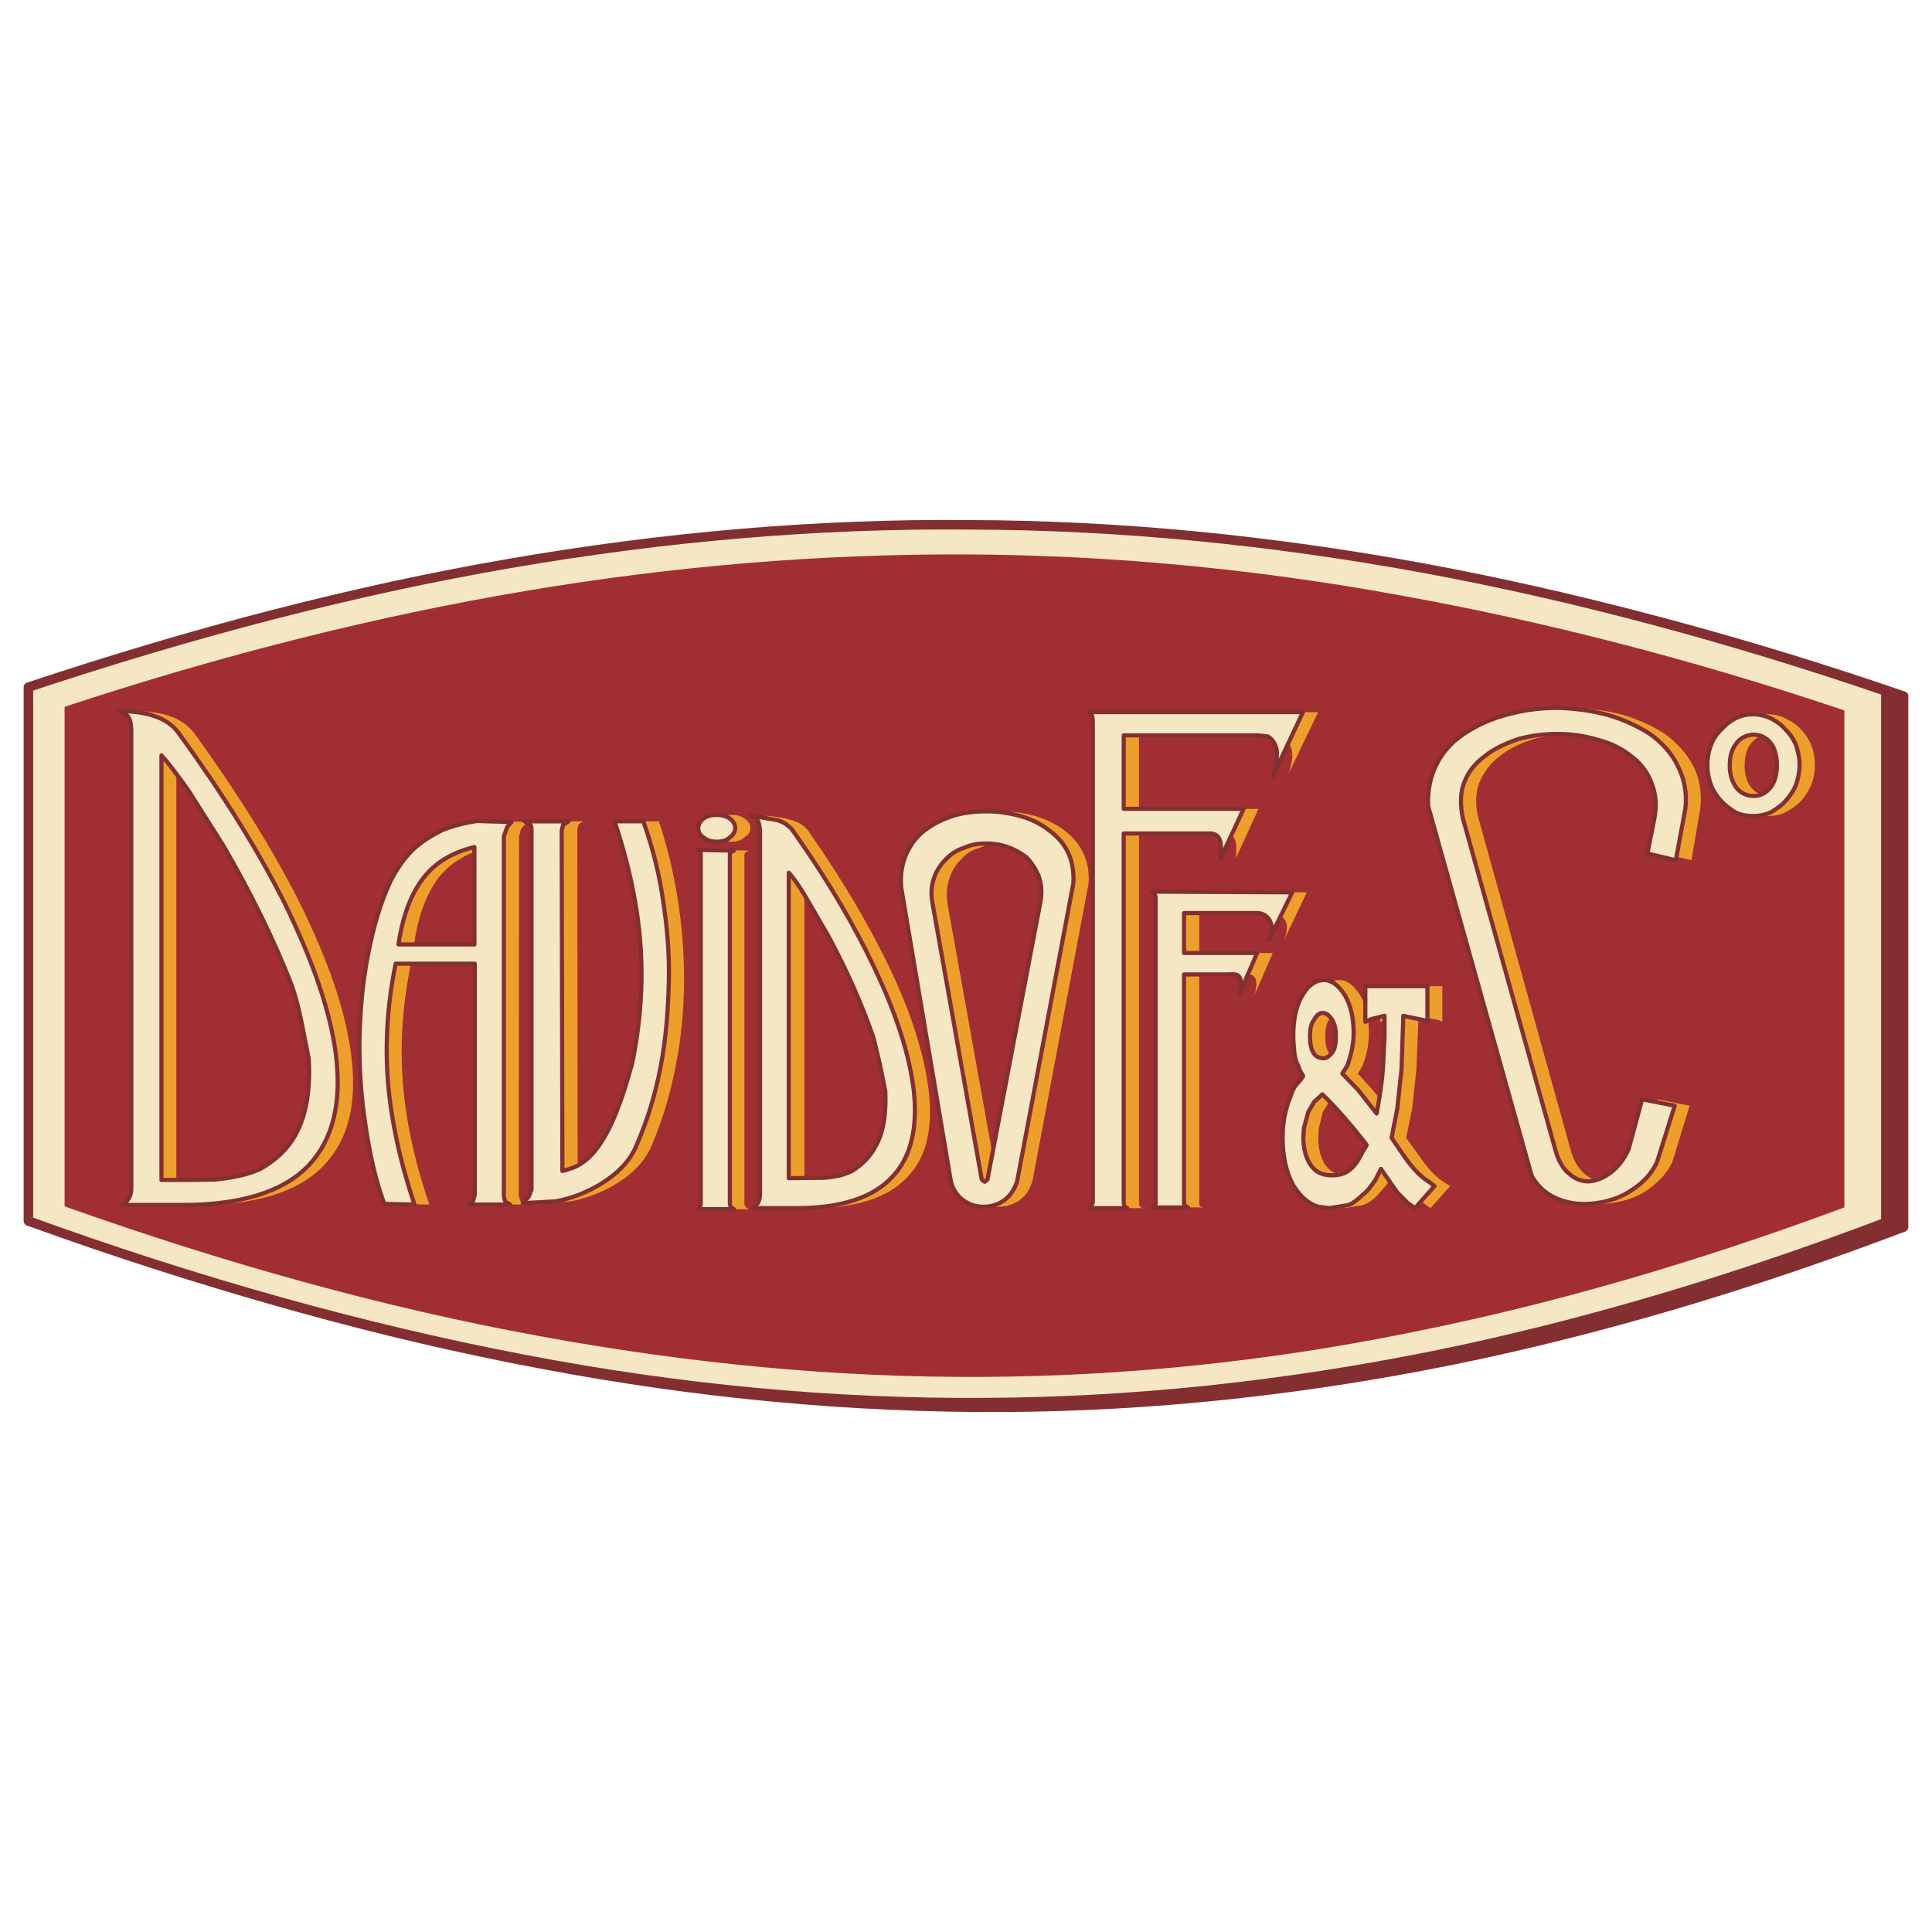
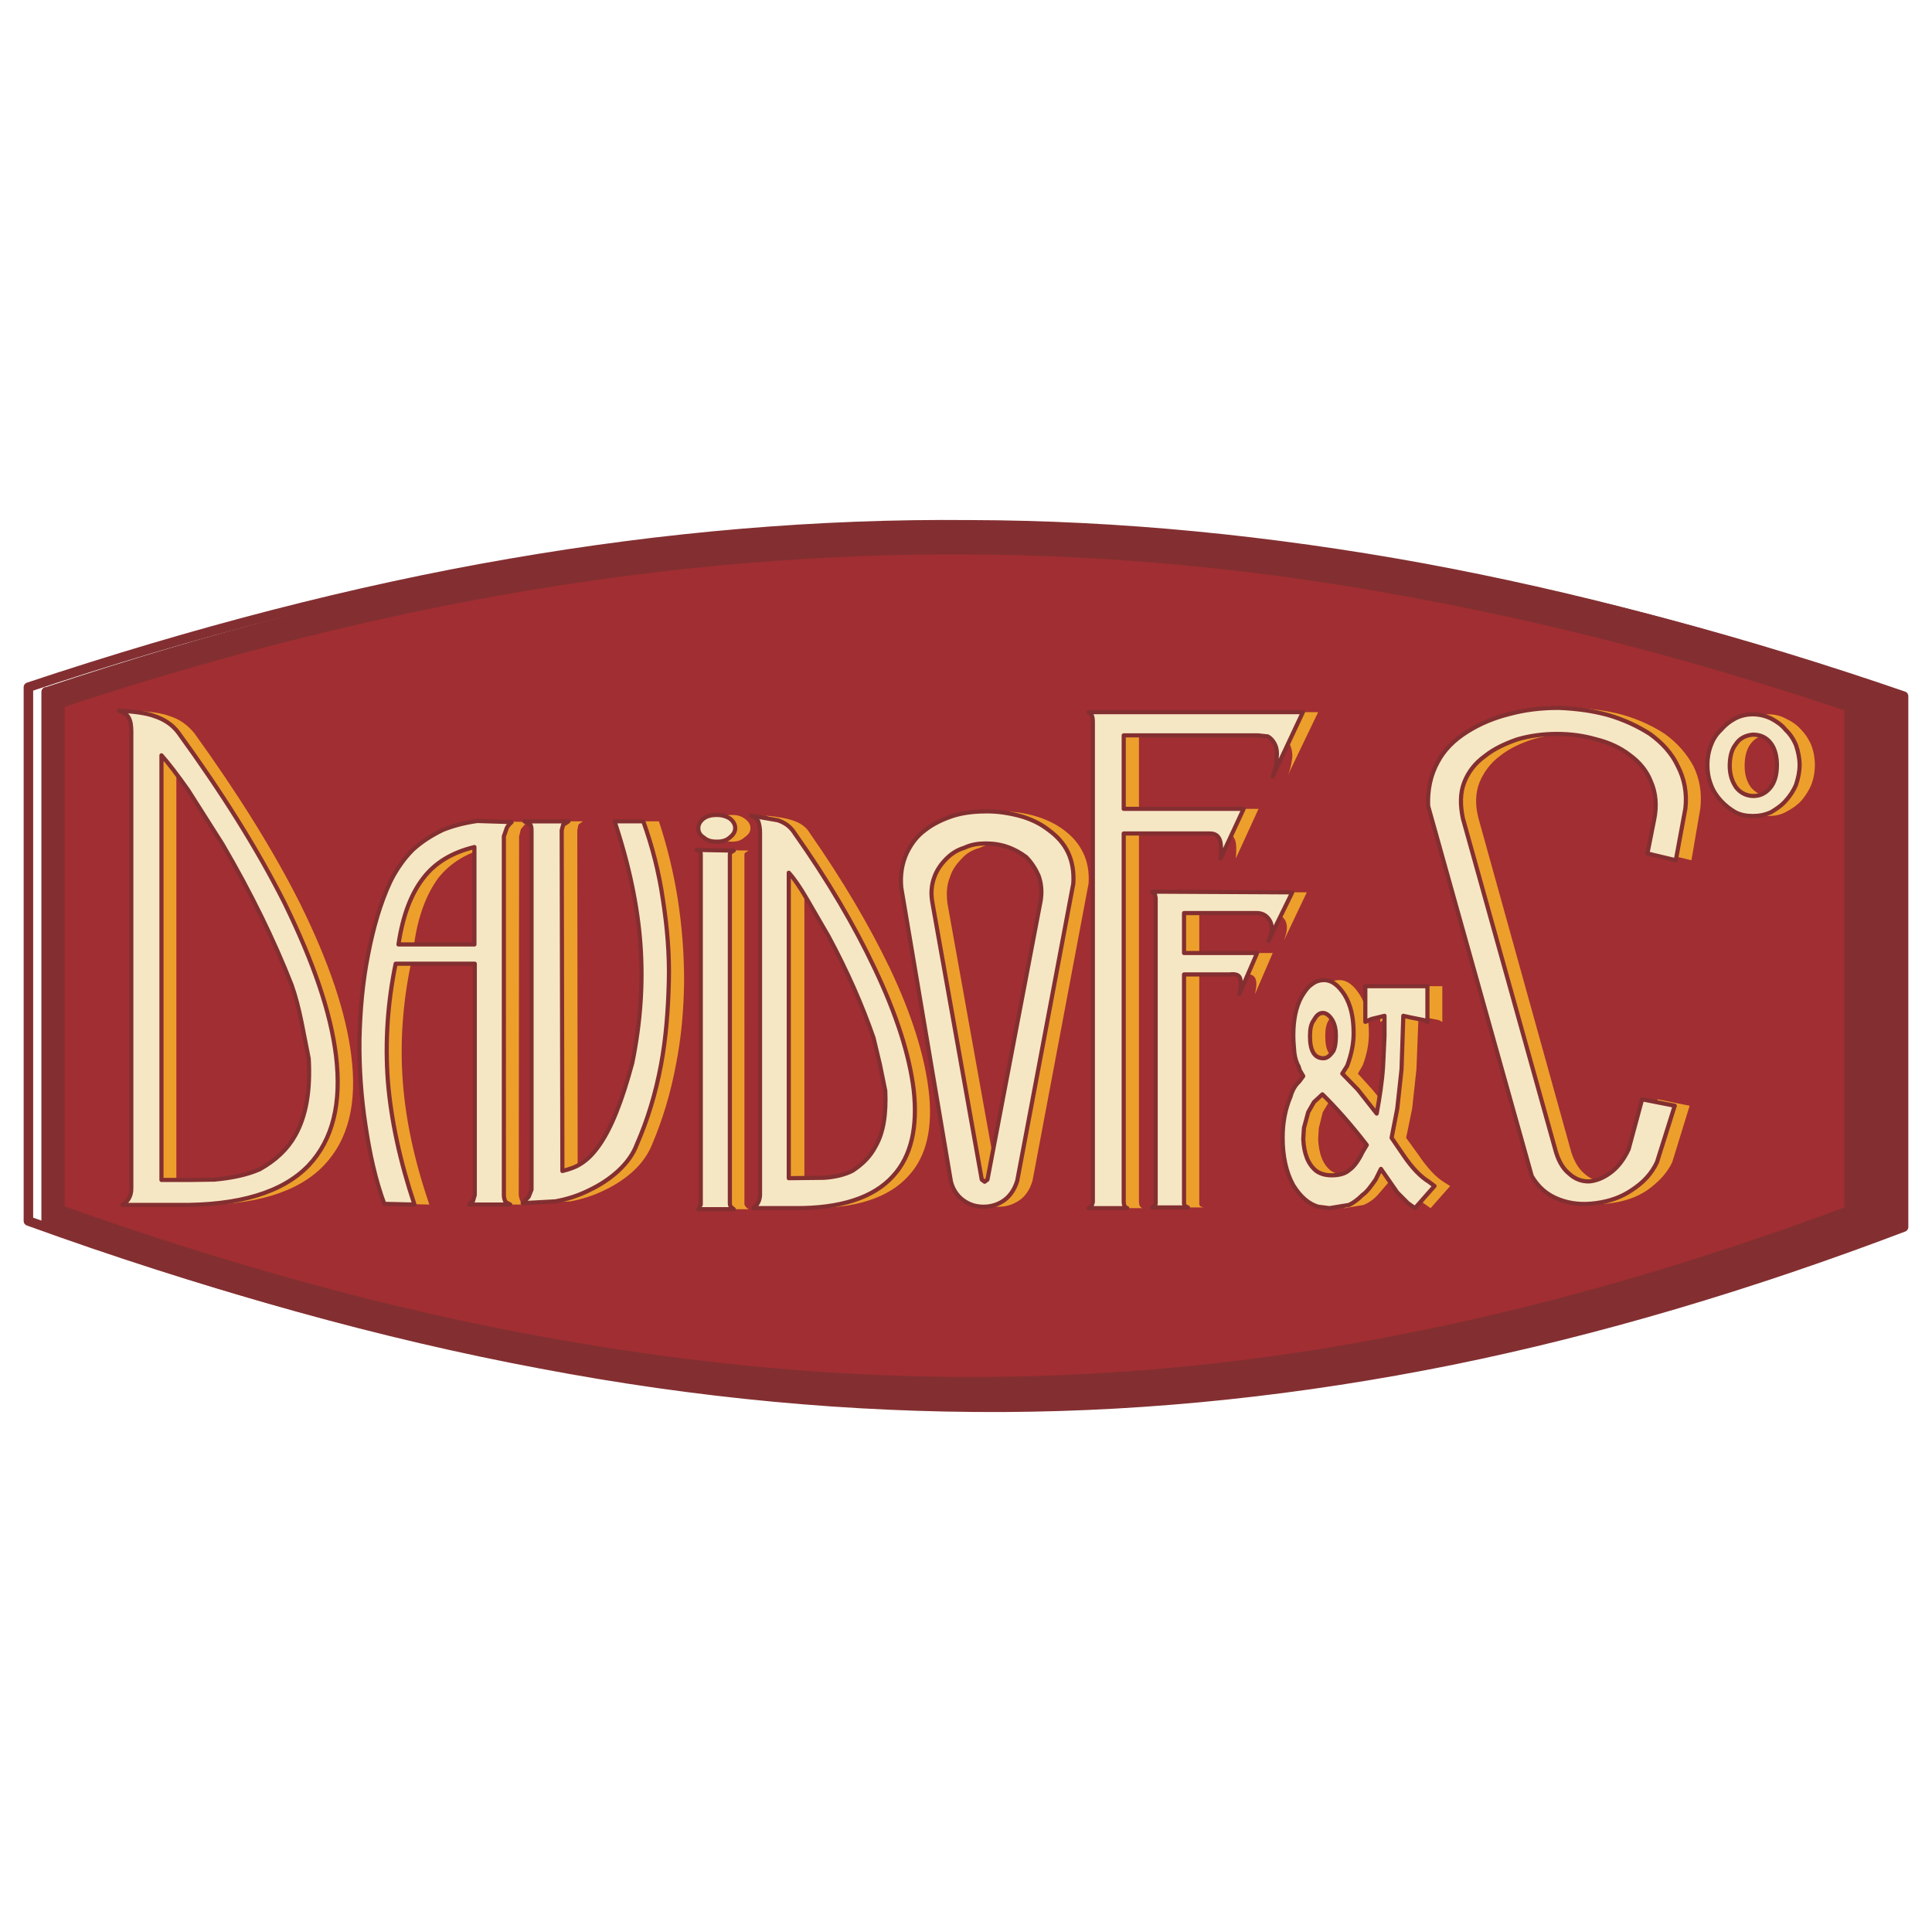
<svg xmlns="http://www.w3.org/2000/svg" version="1.0" id="Layer_1" x="0px" y="0px" width="192.756px" height="192.756px" viewBox="0 0 192.756 192.756" enable-background="new 0 0 192.756 192.756" xml:space="preserve">
  <g>
-     <polygon fill-rule="evenodd" clip-rule="evenodd" fill="#FFFFFF" points="0,0 192.756,0 192.756,192.756 0,192.756 0,0  " />
    <path fill-rule="evenodd" clip-rule="evenodd" fill="#832F31" d="M143.796,57.167c-15.293-2.812-30.338-4.272-45.276-4.343   c-15.044-0.107-30.302,1.174-45.842,3.845c-15.434,2.67-31.435,6.835-48.002,12.354H4.604v53.294   c17.098,6.23,33.523,10.787,49.276,13.742c15.682,2.99,31.081,4.414,46.231,4.344c14.833-0.072,29.736-1.674,44.745-4.699   c14.55-2.955,29.595-7.406,45.063-13.279V69.45C173.991,63.967,158.593,59.873,143.796,57.167L143.796,57.167z" />
    <path fill="none" stroke="#832F31" stroke-width="0.949" stroke-linecap="round" stroke-linejoin="round" stroke-miterlimit="2.613" d="   M143.796,57.167c-15.293-2.812-30.338-4.272-45.276-4.343c-15.044-0.107-30.302,1.174-45.842,3.845   c-15.434,2.67-31.435,6.835-48.001,12.354H4.604v53.294c17.098,6.23,33.523,10.787,49.276,13.742   c15.682,2.99,31.081,4.414,46.231,4.344c14.833-0.072,29.736-1.674,44.745-4.699c14.55-2.955,29.595-7.406,45.063-13.279V69.45   C173.991,63.967,158.593,59.873,143.796,57.167" />
-     <path fill-rule="evenodd" clip-rule="evenodd" fill="#F6E7C4" d="M141.955,56.669c-15.222-2.777-30.267-4.272-45.206-4.308   c-15.08-0.143-30.373,1.175-45.842,3.845c-15.505,2.67-31.505,6.835-48.073,12.354v53.259   c17.098,6.195,33.523,10.752,49.276,13.777c15.682,3.025,31.081,4.449,46.197,4.344c14.867-0.072,29.771-1.674,44.78-4.699   c14.549-2.955,29.559-7.406,45.063-13.279v-53.01C172.222,63.504,156.823,59.41,141.955,56.669L141.955,56.669z" />
    <path fill="none" stroke="#832F31" stroke-width="0.949" stroke-linecap="round" stroke-linejoin="round" stroke-miterlimit="2.613" d="   M141.955,56.669c-15.222-2.777-30.267-4.272-45.206-4.308c-15.08-0.143-30.373,1.175-45.842,3.845   c-15.505,2.67-31.505,6.835-48.072,12.354v53.259c17.098,6.195,33.523,10.752,49.276,13.777   c15.682,3.025,31.081,4.449,46.197,4.344c14.867-0.072,29.771-1.674,44.78-4.699c14.549-2.955,29.559-7.406,45.063-13.279v-53.01   C172.222,63.504,156.823,59.41,141.955,56.669" />
    <path fill-rule="evenodd" clip-rule="evenodd" fill="#A12E32" d="M139.761,59.41c-14.55-2.67-29.028-4.023-43.294-4.094   c-14.443-0.071-29.133,1.139-43.966,3.632c-14.796,2.492-30.195,6.336-46.055,11.57v49.842   c16.319,5.803,32.072,10.146,47.259,12.922c15.044,2.777,29.771,4.166,44.249,4.094c14.195-0.07,28.532-1.529,42.869-4.449   c13.947-2.777,28.319-6.941,43.188-12.461V70.874C168.753,65.747,153.991,61.974,139.761,59.41L139.761,59.41z" />
    <path fill-rule="evenodd" clip-rule="evenodd" fill="#ED9F2C" d="M126.98,73.366h-13.345v7.333h11.929l-2.265,4.949   c0.07-0.89,0.07-1.495-0.106-1.922c-0.177-0.392-0.461-0.57-0.956-0.57h-8.602v36.776c0,0.285,0.105,0.533,0.354,0.605h-3.823   c0.177-0.072,0.283-0.32,0.354-0.605V72.048c0-0.462-0.142-0.818-0.354-0.997h21.346l-3.079,6.408   c0.318-0.676,0.425-1.317,0.495-1.851c0.035-0.534-0.07-0.997-0.247-1.353c-0.178-0.356-0.426-0.605-0.709-0.783L126.98,73.366   L126.98,73.366z M116.715,89.244l-0.248-0.285l13.912,0.071l-2.301,4.842c0.354-0.89,0.425-1.531,0.142-2.064   c-0.318-0.463-0.708-0.712-1.38-0.712h-7.187v3.987h7.327l-1.77,4.094c0.177-0.783,0.177-1.246,0.035-1.566   c-0.177-0.355-0.53-0.463-1.062-0.391h-4.531v22.891c0,0.178,0.106,0.285,0.425,0.355h-3.611l0.248-0.105l0.035-0.25V89.6   L116.715,89.244L116.715,89.244z M147.513,81.661l9.133,32.859c0.283,1.141,0.779,2.029,1.416,2.564   c0.602,0.533,1.239,0.818,2.018,0.783c0.744-0.072,1.452-0.357,2.124-0.891c0.744-0.533,1.346-1.316,1.806-2.314l1.381-4.984   l3.186,0.641l-1.734,5.625c-0.531,1.141-1.416,2.029-2.514,2.812c-1.062,0.713-2.266,1.104-3.61,1.283   c-1.31,0.178-2.549,0.07-3.646-0.357c-1.203-0.463-2.088-1.246-2.726-2.35l-10.337-36.917c-0.105-1.602,0.178-3.097,0.885-4.379   c0.673-1.21,1.664-2.207,2.974-3.026c1.239-0.783,2.655-1.389,4.284-1.78c1.558-0.427,3.186-0.605,4.92-0.605   c1.699,0.071,3.363,0.285,4.885,0.712c1.594,0.463,3.01,1.139,4.143,1.887c1.238,0.89,2.159,1.958,2.832,3.168   c0.637,1.282,0.885,2.706,0.708,4.272l-0.885,5.162l-2.833-0.676l0.566-3.382c0.319-1.353,0.178-2.67-0.212-3.774   c-0.425-1.032-1.203-1.922-2.195-2.67c-0.885-0.712-2.018-1.246-3.292-1.566c-1.238-0.356-2.619-0.534-3.964-0.534   c-1.346,0-2.655,0.178-3.895,0.534c-1.31,0.427-2.407,0.961-3.292,1.673c-0.956,0.712-1.593,1.603-2.018,2.599   C147.194,79.097,147.159,80.308,147.513,81.661L147.513,81.661z M171.867,76.32c0-0.641,0.106-1.317,0.354-1.958   c0.247-0.605,0.53-1.14,0.956-1.531c0.389-0.498,0.92-0.854,1.451-1.139c0.53-0.285,1.133-0.427,1.77-0.427   c0.673,0,1.239,0.143,1.771,0.427c0.602,0.285,1.133,0.641,1.558,1.139c0.389,0.392,0.743,0.926,0.991,1.531   c0.247,0.641,0.354,1.317,0.354,1.958c0,0.641-0.106,1.317-0.354,1.958c-0.248,0.605-0.603,1.139-0.991,1.602   c-0.425,0.463-0.956,0.819-1.558,1.14c-0.531,0.285-1.098,0.392-1.771,0.392c-0.637,0-1.239-0.107-1.77-0.392   c-0.531-0.321-1.062-0.677-1.451-1.14c-0.426-0.462-0.709-0.997-0.956-1.602C171.974,77.638,171.867,76.961,171.867,76.32   L171.867,76.32z M176.398,73.294c0.779,0,1.381,0.285,1.771,0.819c0.425,0.534,0.602,1.317,0.602,2.207   c0,0.961-0.177,1.709-0.602,2.243c-0.39,0.534-0.991,0.854-1.771,0.854c-0.637,0-1.239-0.321-1.699-0.854   c-0.425-0.57-0.637-1.282-0.637-2.136c0-0.89,0.177-1.638,0.566-2.171C175.054,73.65,175.655,73.366,176.398,73.294L176.398,73.294   z M141.317,106.688l-0.425,3.916l-0.602,2.92l1.239,1.709c0.885,1.316,1.734,2.207,2.478,2.67l0.673,0.428l-1.947,2.207   l-0.708-0.498l-1.062-1.068l-1.664-2.35l-0.531,1.068l-1.31,1.529c-0.389,0.428-0.885,0.783-1.416,0.998l-1.876,0.32l-1.133-0.143   c-0.991-0.285-1.806-0.998-2.478-2.137c-0.708-1.281-1.062-2.883-1.062-4.734c0-1.496,0.248-2.848,0.779-4.094   c0.177-0.641,0.46-1.141,0.813-1.531l0.425-0.533l-0.46-0.963c-0.177-0.283-0.318-0.783-0.425-1.352l-0.106-1.744   c0-1.604,0.283-2.885,0.885-3.846c0.213-0.533,0.531-0.961,0.921-1.246c0.425-0.285,0.85-0.428,1.31-0.428   c0.779,0,1.416,0.5,2.054,1.496c0.602,0.996,0.885,2.242,0.885,3.809c0,1.104-0.212,2.172-0.638,3.24l-0.46,0.783l1.451,1.602   l1.947,2.385c0.318-1.566,0.531-3.096,0.673-4.699l0.106-3.025v-2.029l-1.311,0.32l-0.637,0.285v-3.561h6.195v3.561l-0.354-0.178   l-1.416-0.285l-0.602-0.143L141.317,106.688L141.317,106.688z M132.22,103.377c0,1.496,0.461,2.207,1.346,2.207   c0.318,0,0.602-0.248,0.885-0.676c0.248-0.285,0.354-0.818,0.354-1.602c0-0.57-0.106-1.104-0.354-1.531   c-0.283-0.463-0.566-0.713-0.921-0.713c-0.354,0-0.672,0.25-0.955,0.713C132.326,102.131,132.22,102.666,132.22,103.377   L132.22,103.377z M131.973,110.961l-0.39,1.566l-0.071,1.104c0.071,1.494,0.461,2.562,1.311,3.203   c0.53,0.32,1.062,0.428,1.593,0.428c0.708,0,1.274-0.178,1.699-0.535c0.46-0.283,0.956-0.889,1.345-1.779l0.425-0.713   c-1.593-2.064-3.079-3.736-4.495-5.055l-0.814,0.783L131.973,110.961L131.973,110.961z M43.721,87.606   c1.239-1.566,2.938-2.563,5.133-3.097v9.719h-7.54C41.703,91.379,42.553,89.208,43.721,87.606L43.721,87.606z M40.464,87.962   c-0.991,2.136-1.699,4.557-2.23,7.334c-0.531,2.671-0.779,5.483-0.814,8.366c-0.071,2.92,0.106,5.838,0.531,8.615   c0.389,2.848,1.062,5.447,1.876,7.832l3.009,0.07c-1.487-4.342-2.372-8.436-2.655-12.352c-0.283-3.846,0-7.727,0.814-11.678h7.929   v23.068l-0.177,0.605l-0.496,0.355h4.212l-0.496-0.248c-0.106-0.178-0.177-0.428-0.212-0.713l0.035-35.778l0.177-0.712l0.602-0.712   l-3.47-0.107c-1.203,0.178-2.301,0.463-3.434,0.89c-1.132,0.534-2.053,1.175-2.938,1.994   C41.774,85.684,40.996,86.751,40.464,87.962L40.464,87.962z M54.27,82.195c0.177,0.107,0.248,0.356,0.248,0.712l0.071,35.779   l-0.319,0.711l-0.637,0.643l3.292-0.18c1.133-0.213,2.266-0.568,3.363-1.104c1.133-0.533,2.124-1.209,2.903-1.922   c0.885-0.818,1.487-1.709,1.876-2.67c1.027-2.42,1.841-5.09,2.372-7.939c0.531-2.67,0.779-5.445,0.814-8.295   c0-2.812-0.212-5.518-0.637-8.259c-0.425-2.67-1.062-5.269-1.876-7.725h-2.903c1.416,4.343,2.23,8.437,2.549,12.282   c0.283,3.917,0.035,7.833-0.779,11.819c-0.991,3.811-2.053,6.516-3.292,8.26c-0.531,0.748-1.133,1.354-1.77,1.779   c-0.602,0.357-1.239,0.57-1.912,0.748l-0.036-33.999l0.106-0.534c0.071-0.107,0.248-0.214,0.46-0.356h-4.283   C54.093,82.017,54.235,82.124,54.27,82.195L54.27,82.195z M73.032,81.305c0.496,0,0.885,0.107,1.239,0.356   c0.425,0.285,0.602,0.605,0.602,0.961s-0.177,0.641-0.602,0.925c-0.354,0.321-0.743,0.427-1.239,0.427   c-0.531,0-0.991-0.106-1.274-0.427c-0.425-0.213-0.602-0.534-0.602-0.925c0-0.356,0.177-0.676,0.602-0.961   C72.041,81.412,72.501,81.305,73.032,81.305L73.032,81.305z M74.767,84.865l-3.717-0.071c0.283,0.071,0.389,0.178,0.389,0.499   v34.888l-0.106,0.215l-0.177,0.248h3.54c-0.283-0.178-0.425-0.355-0.425-0.533V85.221c0-0.071,0.071-0.178,0.248-0.249l0.177-0.107   H74.767L74.767,84.865z M77.174,81.946c-0.177-0.285-0.425-0.463-0.779-0.57c1.239,0.107,2.124,0.285,2.655,0.463   c0.779,0.249,1.381,0.641,1.77,1.317c3.257,4.664,5.912,9.185,7.965,13.457c2.195,4.627,3.434,8.651,3.859,12.104   c0.46,3.738-0.177,6.658-2.018,8.615c-1.947,2.172-5.239,3.24-9.841,3.205h-4.142c0.46-0.32,0.708-0.783,0.708-1.389V83.013   C77.351,82.622,77.28,82.266,77.174,81.946L77.174,81.946z M80.253,87.072v30.475l3.469-0.037c1.133-0.07,2.053-0.32,2.832-0.711   c1.062-0.676,1.841-1.424,2.372-2.457c0.708-1.352,0.991-3.203,0.885-5.518l-0.496-2.6l-0.637-2.67   c-1.133-3.275-2.655-6.657-4.496-10.146l-2.23-3.845L80.253,87.072L80.253,87.072z M103.263,81.412   c1.098,0.32,2.054,0.783,2.868,1.388c0.85,0.641,1.486,1.353,1.911,2.243c0.46,0.89,0.638,1.958,0.566,3.098l-5.593,29.655   c-0.248,0.818-0.638,1.496-1.31,1.959c-0.638,0.426-1.274,0.641-2.054,0.641c-0.778,0-1.486-0.215-2.053-0.641   c-0.672-0.463-1.026-1.141-1.204-1.887l-4.991-29.335c-0.071-1.246,0.106-2.35,0.566-3.382c0.425-0.89,1.027-1.708,1.912-2.35   c0.743-0.605,1.699-1.068,2.832-1.424c0.991-0.32,2.124-0.427,3.221-0.427C101.14,80.949,102.236,81.126,103.263,81.412   L103.263,81.412z M94.768,87.535c0.212-0.712,0.637-1.317,1.168-1.851c0.46-0.534,1.062-0.89,1.841-1.104   c0.638-0.32,1.345-0.427,2.124-0.427c0.743,0,1.451,0.106,2.124,0.356c0.743,0.249,1.345,0.605,1.876,0.997   c0.531,0.534,0.956,1.14,1.168,1.852c0.318,0.783,0.354,1.602,0.318,2.492l-5.31,27.841l-0.354,0.213l-0.248-0.213L94.52,90.098   C94.413,89.137,94.449,88.318,94.768,87.535L94.768,87.535z M19.366,73.117c4.283,5.945,7.823,11.57,10.549,16.981   c2.903,5.874,4.602,10.894,5.133,15.238c0.602,4.734-0.283,8.365-2.726,10.928c-2.584,2.707-6.938,4.023-13.027,3.953h-5.593   c0.637-0.393,0.92-0.926,0.92-1.639V73.01c0-0.605-0.036-1.068-0.213-1.389c-0.177-0.356-0.531-0.569-1.026-0.712   c1.593,0.071,2.796,0.249,3.54,0.534C17.951,71.764,18.694,72.333,19.366,73.117L19.366,73.117z M17.596,75.359v42.365h2.761   l2.584-0.035c1.77-0.18,3.256-0.5,4.425-1.033c1.593-0.891,2.832-1.994,3.611-3.383c1.132-1.957,1.522-4.484,1.31-7.654   l-0.672-3.596c-0.283-1.387-0.637-2.633-1.062-3.736c-1.699-4.522-4-9.222-6.832-14.063l-3.434-5.412   C19.225,77.317,18.34,76.143,17.596,75.359L17.596,75.359z" />
    <path fill-rule="evenodd" clip-rule="evenodd" fill="#F6E7C4" d="M125.494,73.366h-13.381v7.333h11.965l-2.301,4.949   c0.07-0.89,0.07-1.495-0.106-1.922c-0.177-0.392-0.495-0.57-0.956-0.57h-8.602v36.776c0,0.285,0.106,0.533,0.354,0.605h-3.858   c0.248-0.072,0.354-0.32,0.425-0.605V72.048c0-0.534-0.105-0.818-0.425-0.997h21.382l-3.01,6.408   c0.283-0.676,0.39-1.317,0.39-1.851c0.071-0.534,0-0.997-0.177-1.353s-0.39-0.605-0.708-0.783L125.494,73.366L125.494,73.366z    M115.229,89.244l-0.283-0.285l13.982,0.071l-2.371,4.842c0.424-0.89,0.424-1.531,0.105-2.064   c-0.283-0.463-0.708-0.712-1.274-0.712h-7.257v3.987h7.292l-1.77,4.094c0.177-0.783,0.177-1.246,0.071-1.566   c-0.106-0.355-0.461-0.463-1.062-0.391h-4.531v22.891c0.036,0.178,0.177,0.285,0.39,0.355h-3.575l0.212-0.105l0.142-0.25V89.6   L115.229,89.244L115.229,89.244z M145.955,81.661l9.168,32.859c0.283,1.141,0.744,2.029,1.417,2.564   c0.566,0.533,1.273,0.818,2.053,0.783c0.708-0.072,1.416-0.357,2.124-0.891s1.31-1.316,1.77-2.314l1.346-4.984l3.257,0.641   l-1.771,5.625c-0.53,1.141-1.345,2.029-2.549,2.812c-1.062,0.713-2.229,1.104-3.539,1.283c-1.346,0.178-2.514,0.07-3.646-0.357   c-1.239-0.463-2.124-1.246-2.762-2.35l-10.337-36.917c-0.07-1.602,0.248-3.097,0.956-4.379c0.638-1.21,1.629-2.207,2.938-3.026   c1.239-0.783,2.655-1.389,4.248-1.78c1.593-0.427,3.186-0.605,4.885-0.605c1.734,0.071,3.363,0.285,4.921,0.712   c1.593,0.463,3.009,1.139,4.177,1.887c1.239,0.89,2.195,1.958,2.762,3.168c0.672,1.282,0.955,2.706,0.778,4.272l-0.955,5.162   l-2.833-0.676l0.673-3.382c0.283-1.353,0.178-2.67-0.318-3.774c-0.39-1.032-1.098-1.922-2.124-2.67   c-0.92-0.712-2.053-1.246-3.362-1.566c-1.239-0.356-2.514-0.534-3.895-0.534c-1.345,0-2.69,0.178-3.93,0.534   c-1.238,0.427-2.371,0.961-3.256,1.673c-0.991,0.712-1.664,1.603-2.054,2.599C145.672,79.097,145.672,80.308,145.955,81.661   L145.955,81.661z M170.699,78.279c-0.248-0.641-0.354-1.317-0.354-1.958c0-0.641,0.105-1.317,0.354-1.958   c0.213-0.605,0.566-1.14,0.991-1.531c0.425-0.498,0.885-0.854,1.416-1.139s1.133-0.427,1.771-0.427c0.637,0,1.238,0.143,1.84,0.427   c0.531,0.285,1.062,0.641,1.452,1.139c0.425,0.392,0.778,0.926,1.026,1.531c0.212,0.641,0.354,1.317,0.354,1.958   c0,0.641-0.143,1.317-0.354,1.958c-0.248,0.605-0.602,1.139-1.026,1.602c-0.39,0.463-0.921,0.819-1.452,1.14   c-0.602,0.285-1.203,0.392-1.84,0.392c-0.638,0-1.239-0.107-1.771-0.392c-0.531-0.321-0.991-0.677-1.416-1.14   C171.266,79.418,170.912,78.884,170.699,78.279L170.699,78.279z M174.877,73.294c0.778,0,1.345,0.285,1.77,0.819   s0.637,1.317,0.637,2.207c0,0.961-0.212,1.709-0.637,2.243c-0.425,0.534-0.991,0.854-1.699,0.854s-1.31-0.321-1.734-0.854   c-0.39-0.57-0.638-1.282-0.638-2.136c0-0.89,0.177-1.638,0.603-2.171C173.566,73.65,174.169,73.366,174.877,73.294L174.877,73.294z    M142.062,101.775l-1.416-0.285l-0.638-0.143l-0.177,5.34l-0.425,3.916l-0.566,2.92l1.168,1.709   c0.885,1.316,1.771,2.207,2.549,2.67l0.566,0.428l-1.947,2.207l-0.708-0.498l-1.062-1.068l-1.629-2.35l-0.53,1.068   c-0.496,0.711-0.885,1.244-1.311,1.529c-0.424,0.428-0.885,0.783-1.345,0.998l-1.947,0.32l-1.133-0.143   c-0.955-0.285-1.77-0.998-2.478-2.137c-0.708-1.281-1.062-2.883-1.062-4.734c0-1.496,0.248-2.848,0.779-4.094   c0.177-0.641,0.46-1.141,0.885-1.531l0.39-0.533l-0.354-0.605l-0.105-0.357c-0.178-0.283-0.354-0.783-0.425-1.352   c-0.036-0.498-0.106-1.068-0.106-1.744c0-1.604,0.283-2.885,0.814-3.846c0.318-0.533,0.602-0.961,1.026-1.246   c0.354-0.285,0.743-0.428,1.239-0.428c0.743,0,1.415,0.5,2.053,1.496c0.602,0.996,0.885,2.242,0.885,3.809   c0,1.104-0.247,2.172-0.637,3.24l-0.496,0.783l1.558,1.602l1.877,2.385c0.283-1.566,0.53-3.096,0.637-4.699l0.142-3.025v-2.029   l-1.31,0.32l-0.603,0.285v-3.561h6.195v3.561L142.062,101.775L142.062,101.775z M132.928,101.775   c-0.283-0.463-0.602-0.713-0.955-0.713c-0.354,0-0.638,0.25-0.886,0.713c-0.283,0.355-0.389,0.891-0.389,1.602   c0,1.496,0.46,2.207,1.345,2.207c0.354,0,0.638-0.248,0.956-0.676c0.177-0.285,0.283-0.818,0.283-1.602   C133.282,102.736,133.176,102.203,132.928,101.775L132.928,101.775z M131.087,109.963l-0.566,0.998l-0.425,1.566l-0.07,1.104   c0.07,1.494,0.495,2.562,1.31,3.203c0.46,0.32,0.991,0.428,1.522,0.428c0.778,0,1.381-0.178,1.77-0.535   c0.425-0.283,0.886-0.889,1.31-1.779l0.426-0.713c-1.594-2.064-3.08-3.736-4.426-5.055L131.087,109.963L131.087,109.963z    M42.234,87.606c1.204-1.566,2.903-2.563,5.098-3.097v9.719h-7.576C40.181,91.379,40.996,89.208,42.234,87.606L42.234,87.606z    M38.942,87.962c-0.991,2.136-1.699,4.557-2.23,7.334c-0.531,2.671-0.779,5.483-0.849,8.366c-0.036,2.92,0.177,5.838,0.602,8.615   c0.425,2.848,0.991,5.447,1.876,7.832l3.009,0.07c-1.451-4.342-2.336-8.436-2.655-12.352c-0.283-3.846-0.035-7.727,0.779-11.678   h7.894v23.068l-0.177,0.605l-0.39,0.355h4.106l-0.46-0.248c-0.106-0.178-0.177-0.428-0.177-0.713V83.441l0.248-0.712   c0.035-0.178,0.212-0.427,0.531-0.712l-3.434-0.107c-1.239,0.178-2.372,0.463-3.434,0.89c-1.098,0.534-2.124,1.175-3.009,1.994   C40.288,85.684,39.544,86.751,38.942,87.962L38.942,87.962z M56.182,82.302l0.531-0.356h-4.39l0.496,0.249   c0.177,0.107,0.212,0.356,0.212,0.712v35.779l-0.283,0.711l-0.602,0.643l3.257-0.18c1.168-0.213,2.301-0.568,3.363-1.104   c1.132-0.533,2.124-1.209,2.902-1.922c0.885-0.818,1.522-1.709,1.876-2.67c1.062-2.42,1.876-5.09,2.407-7.939   c0.496-2.67,0.708-5.445,0.779-8.295c0.071-2.812-0.177-5.518-0.602-8.259c-0.39-2.67-1.062-5.269-1.947-7.725h-2.867   c1.451,4.343,2.301,8.437,2.584,12.282c0.283,3.917,0,7.833-0.814,11.819c-1.027,3.811-2.089,6.516-3.328,8.26   c-0.531,0.748-1.097,1.354-1.77,1.779c-0.531,0.357-1.168,0.57-1.876,0.748L56.04,82.835L56.182,82.302L56.182,82.302z    M71.51,81.305c0.46,0,0.885,0.107,1.31,0.356c0.354,0.285,0.531,0.605,0.531,0.961s-0.177,0.641-0.531,0.925   c-0.354,0.321-0.778,0.427-1.31,0.427s-0.956-0.106-1.31-0.427c-0.354-0.213-0.531-0.534-0.531-0.925   c0-0.356,0.177-0.676,0.531-0.961C70.554,81.412,70.979,81.305,71.51,81.305L71.51,81.305z M77.599,81.839   c0.743,0.249,1.274,0.641,1.699,1.317c3.292,4.664,5.947,9.185,7.965,13.457c2.195,4.627,3.469,8.651,3.894,12.104   c0.425,3.738-0.248,6.658-2.053,8.615c-1.947,2.172-5.275,3.24-9.806,3.205h-4.142c0.425-0.32,0.673-0.783,0.673-1.389V83.013   c0-0.391-0.071-0.747-0.177-1.067c-0.177-0.285-0.425-0.463-0.708-0.57L77.599,81.839L77.599,81.839z M69.917,85.292v34.888   l-0.248,0.463h3.54c-0.283-0.178-0.39-0.355-0.39-0.533V85.221c0-0.071,0.036-0.178,0.212-0.249l0.142-0.107h0.035l-3.717-0.071   C69.811,84.865,69.917,84.972,69.917,85.292L69.917,85.292z M78.696,87.072v30.475l3.504-0.037c1.097-0.07,2.124-0.32,2.867-0.711   c1.027-0.676,1.77-1.424,2.301-2.457c0.778-1.352,1.062-3.203,0.956-5.518l-0.531-2.6l-0.637-2.67   c-1.133-3.275-2.62-6.657-4.496-10.146l-2.23-3.845C79.758,88.425,79.191,87.606,78.696,87.072L78.696,87.072z M98.484,80.949   c1.098,0,2.23,0.178,3.292,0.463c1.133,0.32,2.054,0.783,2.832,1.388c0.885,0.641,1.522,1.353,1.947,2.243   c0.425,0.89,0.602,1.958,0.531,3.098l-5.594,29.655c-0.248,0.818-0.673,1.496-1.31,1.959c-0.602,0.426-1.31,0.641-2.053,0.641   c-0.779,0-1.417-0.215-2.019-0.641c-0.637-0.463-1.062-1.141-1.239-1.887l-4.956-29.335c-0.106-1.246,0.071-2.35,0.531-3.382   c0.425-0.89,0.991-1.708,1.876-2.35c0.779-0.605,1.734-1.068,2.832-1.424C96.219,81.056,97.352,80.949,98.484,80.949L98.484,80.949   z M93.21,87.535c0.248-0.712,0.672-1.317,1.203-1.851c0.531-0.534,1.098-0.89,1.806-1.104c0.673-0.32,1.38-0.427,2.124-0.427   c0.778,0,1.486,0.106,2.194,0.356c0.708,0.249,1.311,0.605,1.841,0.997c0.531,0.534,0.921,1.14,1.239,1.852   c0.283,0.783,0.354,1.602,0.213,2.492l-5.311,27.841l-0.283,0.213l-0.283-0.213l-4.92-27.591   C92.855,89.137,92.927,88.318,93.21,87.535L93.21,87.535z M17.809,73.117c4.319,5.945,7.859,11.57,10.584,16.981   c2.868,5.874,4.602,10.894,5.133,15.238c0.567,4.734-0.318,8.365-2.726,10.928c-2.584,2.707-6.974,4.023-13.027,3.953h-5.558   c0.602-0.393,0.885-0.926,0.885-1.639V73.01c0-0.605-0.071-1.068-0.248-1.389c-0.177-0.356-0.531-0.569-0.991-0.712   c1.593,0.071,2.761,0.249,3.54,0.534C16.393,71.764,17.242,72.333,17.809,73.117L17.809,73.117z M16.11,75.359v42.365h2.761   l2.549-0.035c1.841-0.18,3.292-0.5,4.496-1.033c1.593-0.891,2.761-1.994,3.54-3.383c1.097-1.957,1.522-4.484,1.345-7.654   l-0.708-3.596c-0.283-1.387-0.602-2.633-0.991-3.736c-1.77-4.522-4.071-9.222-6.903-14.063l-3.434-5.412   C17.703,77.317,16.817,76.143,16.11,75.359L16.11,75.359z" />
    <path fill="none" stroke="#832F31" stroke-width="0.415" stroke-linecap="round" stroke-linejoin="round" stroke-miterlimit="2.613" d="   M125.494,73.366h-13.381v7.333h11.965l-2.301,4.949c0.07-0.89,0.07-1.496-0.106-1.922c-0.177-0.392-0.495-0.57-0.956-0.57h-8.602   v36.776c0,0.285,0.106,0.533,0.354,0.605h-3.858c0.248-0.072,0.354-0.32,0.425-0.605V72.048c0-0.534-0.105-0.819-0.425-0.997   h21.382l-3.01,6.408c0.283-0.676,0.39-1.317,0.39-1.851c0.071-0.534,0-0.997-0.177-1.353c-0.177-0.356-0.39-0.605-0.708-0.783   L125.494,73.366 M115.229,89.244l-0.283-0.285l13.982,0.071l-2.371,4.842c0.424-0.89,0.424-1.531,0.105-2.064   c-0.283-0.463-0.708-0.712-1.274-0.712h-7.257v3.987h7.292l-1.77,4.094c0.177-0.783,0.177-1.246,0.071-1.566   c-0.106-0.355-0.461-0.463-1.062-0.391h-4.531v22.891c0.036,0.178,0.177,0.285,0.39,0.355h-3.575l0.212-0.105l0.142-0.25V89.6   L115.229,89.244 M145.955,81.661l9.168,32.859c0.283,1.141,0.744,2.029,1.417,2.564c0.566,0.533,1.273,0.818,2.053,0.783   c0.708-0.072,1.416-0.357,2.124-0.891s1.31-1.316,1.77-2.314l1.346-4.984l3.257,0.641l-1.771,5.625   c-0.53,1.141-1.345,2.029-2.549,2.812c-1.062,0.713-2.229,1.104-3.539,1.283c-1.346,0.178-2.514,0.07-3.646-0.357   c-1.239-0.463-2.124-1.246-2.762-2.35l-10.337-36.917c-0.07-1.602,0.248-3.097,0.956-4.379c0.638-1.21,1.629-2.207,2.938-3.026   c1.239-0.783,2.655-1.389,4.248-1.78c1.593-0.427,3.186-0.605,4.885-0.605c1.734,0.071,3.363,0.285,4.921,0.712   c1.593,0.463,3.009,1.139,4.177,1.887c1.239,0.89,2.195,1.958,2.762,3.168c0.673,1.282,0.955,2.706,0.778,4.272l-0.955,5.162   l-2.833-0.676l0.673-3.382c0.283-1.353,0.178-2.67-0.318-3.774c-0.39-1.032-1.098-1.922-2.124-2.67   c-0.92-0.712-2.053-1.246-3.362-1.566c-1.239-0.356-2.514-0.534-3.895-0.534c-1.345,0-2.69,0.178-3.929,0.534   c-1.239,0.427-2.372,0.961-3.257,1.673c-0.991,0.712-1.664,1.603-2.054,2.599C145.672,79.097,145.672,80.308,145.955,81.661    M170.699,78.279c-0.248-0.641-0.354-1.317-0.354-1.958c0-0.641,0.105-1.317,0.354-1.958c0.213-0.605,0.566-1.139,0.991-1.531   c0.425-0.498,0.885-0.854,1.416-1.139s1.133-0.427,1.771-0.427c0.637,0,1.238,0.143,1.84,0.427   c0.531,0.285,1.062,0.641,1.452,1.139c0.425,0.392,0.778,0.926,1.026,1.531c0.212,0.641,0.354,1.317,0.354,1.958   c0,0.641-0.143,1.317-0.354,1.958c-0.248,0.605-0.602,1.139-1.026,1.602c-0.39,0.463-0.921,0.819-1.452,1.139   c-0.602,0.285-1.203,0.392-1.84,0.392c-0.638,0-1.239-0.107-1.771-0.392c-0.531-0.32-0.991-0.676-1.416-1.139   C171.266,79.418,170.912,78.884,170.699,78.279 M174.877,73.294c0.778,0,1.345,0.285,1.77,0.819   c0.425,0.534,0.637,1.317,0.637,2.207c0,0.961-0.212,1.709-0.637,2.243c-0.425,0.534-0.991,0.854-1.699,0.854   s-1.31-0.321-1.734-0.854c-0.39-0.57-0.638-1.282-0.638-2.136c0-0.89,0.178-1.638,0.603-2.171   C173.566,73.65,174.169,73.366,174.877,73.294 M142.062,101.775l-1.416-0.285l-0.638-0.143l-0.177,5.34l-0.425,3.916l-0.566,2.92   l1.168,1.709c0.885,1.316,1.771,2.207,2.549,2.67l0.566,0.428l-1.947,2.207l-0.708-0.498l-1.062-1.068l-1.629-2.35l-0.53,1.068   c-0.496,0.711-0.885,1.244-1.311,1.529c-0.424,0.428-0.885,0.783-1.345,0.998l-1.947,0.32l-1.133-0.143   c-0.955-0.285-1.77-0.998-2.478-2.137c-0.708-1.281-1.062-2.883-1.062-4.734c0-1.496,0.248-2.848,0.779-4.094   c0.177-0.641,0.46-1.141,0.885-1.531l0.39-0.533l-0.354-0.605l-0.105-0.357c-0.178-0.283-0.354-0.783-0.425-1.352   c-0.036-0.498-0.106-1.068-0.106-1.744c0-1.604,0.283-2.885,0.814-3.846c0.318-0.533,0.602-0.961,1.026-1.246   c0.354-0.285,0.743-0.428,1.239-0.428c0.743,0,1.415,0.498,2.053,1.496c0.602,0.996,0.885,2.242,0.885,3.809   c0,1.104-0.247,2.172-0.637,3.24l-0.496,0.783l1.558,1.602l1.877,2.385c0.283-1.566,0.53-3.096,0.637-4.699l0.142-3.025v-2.029   l-1.31,0.32l-0.603,0.285v-3.561h6.195v3.561L142.062,101.775 M132.928,101.775c-0.283-0.463-0.602-0.713-0.955-0.713   c-0.354,0-0.638,0.25-0.885,0.713c-0.284,0.355-0.39,0.891-0.39,1.602c0,1.496,0.46,2.207,1.345,2.207   c0.354,0,0.638-0.248,0.956-0.676c0.177-0.285,0.283-0.818,0.283-1.602C133.282,102.736,133.176,102.203,132.928,101.775    M131.088,109.963l-0.567,0.998l-0.425,1.566l-0.07,1.104c0.07,1.494,0.495,2.562,1.31,3.203c0.46,0.32,0.991,0.428,1.522,0.428   c0.778,0,1.381-0.178,1.77-0.535c0.425-0.283,0.886-0.889,1.31-1.779l0.426-0.713c-1.594-2.064-3.08-3.736-4.426-5.055   L131.088,109.963 M42.234,87.606c1.204-1.566,2.903-2.563,5.098-3.097v9.719h-7.576C40.181,91.379,40.996,89.208,42.234,87.606    M38.942,87.962c-0.991,2.136-1.699,4.557-2.23,7.334c-0.531,2.669-0.779,5.483-0.849,8.366c-0.036,2.92,0.177,5.838,0.602,8.615   c0.425,2.848,0.991,5.447,1.876,7.832l3.009,0.07c-1.451-4.342-2.336-8.436-2.655-12.352c-0.283-3.846-0.035-7.727,0.779-11.678   h7.894v23.068l-0.177,0.605l-0.39,0.355h4.106l-0.46-0.248c-0.106-0.178-0.177-0.428-0.177-0.713V83.441l0.248-0.712   c0.036-0.178,0.212-0.427,0.531-0.712l-3.434-0.107c-1.239,0.178-2.372,0.463-3.434,0.89c-1.098,0.534-2.124,1.175-3.009,1.994   C40.288,85.684,39.544,86.751,38.942,87.962 M56.182,82.301l0.531-0.356h-4.39l0.496,0.25c0.177,0.106,0.212,0.356,0.212,0.712   v35.779l-0.283,0.711l-0.602,0.643l3.257-0.18c1.168-0.213,2.301-0.568,3.363-1.104c1.132-0.533,2.124-1.209,2.902-1.922   c0.885-0.818,1.522-1.709,1.876-2.67c1.062-2.42,1.876-5.09,2.407-7.939c0.496-2.67,0.708-5.445,0.779-8.295   c0.071-2.812-0.177-5.518-0.602-8.259c-0.39-2.67-1.062-5.269-1.947-7.726h-2.867c1.451,4.343,2.301,8.438,2.584,12.282   c0.283,3.917,0,7.833-0.814,11.819c-1.027,3.811-2.089,6.516-3.328,8.26c-0.531,0.748-1.097,1.354-1.77,1.779   c-0.531,0.357-1.168,0.57-1.876,0.748L56.04,82.835L56.182,82.301 M71.51,81.305c0.46,0,0.885,0.107,1.31,0.356   c0.354,0.285,0.531,0.605,0.531,0.961c0,0.356-0.177,0.641-0.531,0.925c-0.354,0.32-0.778,0.427-1.31,0.427   s-0.956-0.107-1.31-0.427c-0.354-0.213-0.531-0.534-0.531-0.925c0-0.356,0.177-0.677,0.531-0.961   C70.554,81.412,70.979,81.305,71.51,81.305 M77.599,81.838c0.743,0.25,1.274,0.641,1.699,1.317   c3.292,4.664,5.947,9.185,7.965,13.457c2.195,4.627,3.469,8.651,3.894,12.104c0.425,3.738-0.248,6.658-2.053,8.615   c-1.947,2.172-5.275,3.24-9.806,3.205h-4.142c0.425-0.32,0.673-0.783,0.673-1.389V83.013c0-0.391-0.071-0.748-0.177-1.068   c-0.177-0.285-0.425-0.463-0.708-0.57L77.599,81.838 M69.917,85.292v34.888l-0.248,0.463h3.54c-0.283-0.178-0.39-0.355-0.39-0.533   V85.221c0-0.071,0.036-0.178,0.212-0.249l0.142-0.107h0.035l-3.717-0.071C69.811,84.865,69.917,84.972,69.917,85.292    M78.696,87.072v30.475l3.504-0.037c1.097-0.07,2.124-0.32,2.867-0.711c1.027-0.676,1.77-1.424,2.301-2.457   c0.778-1.352,1.062-3.203,0.956-5.518l-0.531-2.6l-0.637-2.67c-1.133-3.275-2.619-6.657-4.496-10.146l-2.23-3.845   C79.758,88.425,79.191,87.606,78.696,87.072 M98.484,80.949c1.098,0,2.23,0.178,3.292,0.463c1.133,0.32,2.054,0.783,2.832,1.388   c0.885,0.641,1.522,1.353,1.947,2.243s0.602,1.958,0.531,3.098l-5.594,29.655c-0.248,0.818-0.673,1.496-1.31,1.959   c-0.602,0.426-1.31,0.641-2.053,0.641c-0.779,0-1.417-0.215-2.019-0.641c-0.637-0.463-1.062-1.141-1.239-1.887l-4.956-29.335   c-0.106-1.247,0.071-2.35,0.531-3.382c0.425-0.89,0.991-1.708,1.876-2.35c0.779-0.605,1.735-1.068,2.832-1.424   C96.219,81.055,97.352,80.949,98.484,80.949 M93.21,87.535c0.248-0.712,0.672-1.317,1.203-1.851   c0.531-0.534,1.098-0.89,1.806-1.104c0.673-0.32,1.38-0.427,2.124-0.427c0.778,0,1.486,0.107,2.195,0.356   c0.707,0.249,1.31,0.605,1.84,0.997c0.531,0.534,0.921,1.14,1.239,1.852c0.283,0.783,0.354,1.602,0.213,2.492l-5.311,27.841   l-0.283,0.213l-0.283-0.213l-4.92-27.591C92.855,89.137,92.927,88.318,93.21,87.535 M17.809,73.116   c4.319,5.946,7.859,11.57,10.585,16.982c2.867,5.874,4.602,10.894,5.132,15.238c0.567,4.734-0.318,8.365-2.726,10.928   c-2.584,2.707-6.974,4.023-13.027,3.953h-5.558c0.602-0.393,0.885-0.926,0.885-1.639V73.01c0-0.605-0.071-1.068-0.248-1.389   c-0.177-0.356-0.531-0.569-0.991-0.712c1.593,0.071,2.761,0.249,3.54,0.534C16.393,71.764,17.242,72.333,17.809,73.116    M16.11,75.359v42.365h2.761l2.549-0.035c1.841-0.18,3.292-0.5,4.496-1.033c1.593-0.891,2.761-1.994,3.54-3.383   c1.097-1.957,1.522-4.484,1.345-7.654l-0.708-3.596c-0.283-1.389-0.602-2.633-0.991-3.738c-1.77-4.521-4.071-9.22-6.903-14.061   l-3.434-5.412C17.703,77.317,16.817,76.143,16.11,75.359" />
  </g>
</svg>